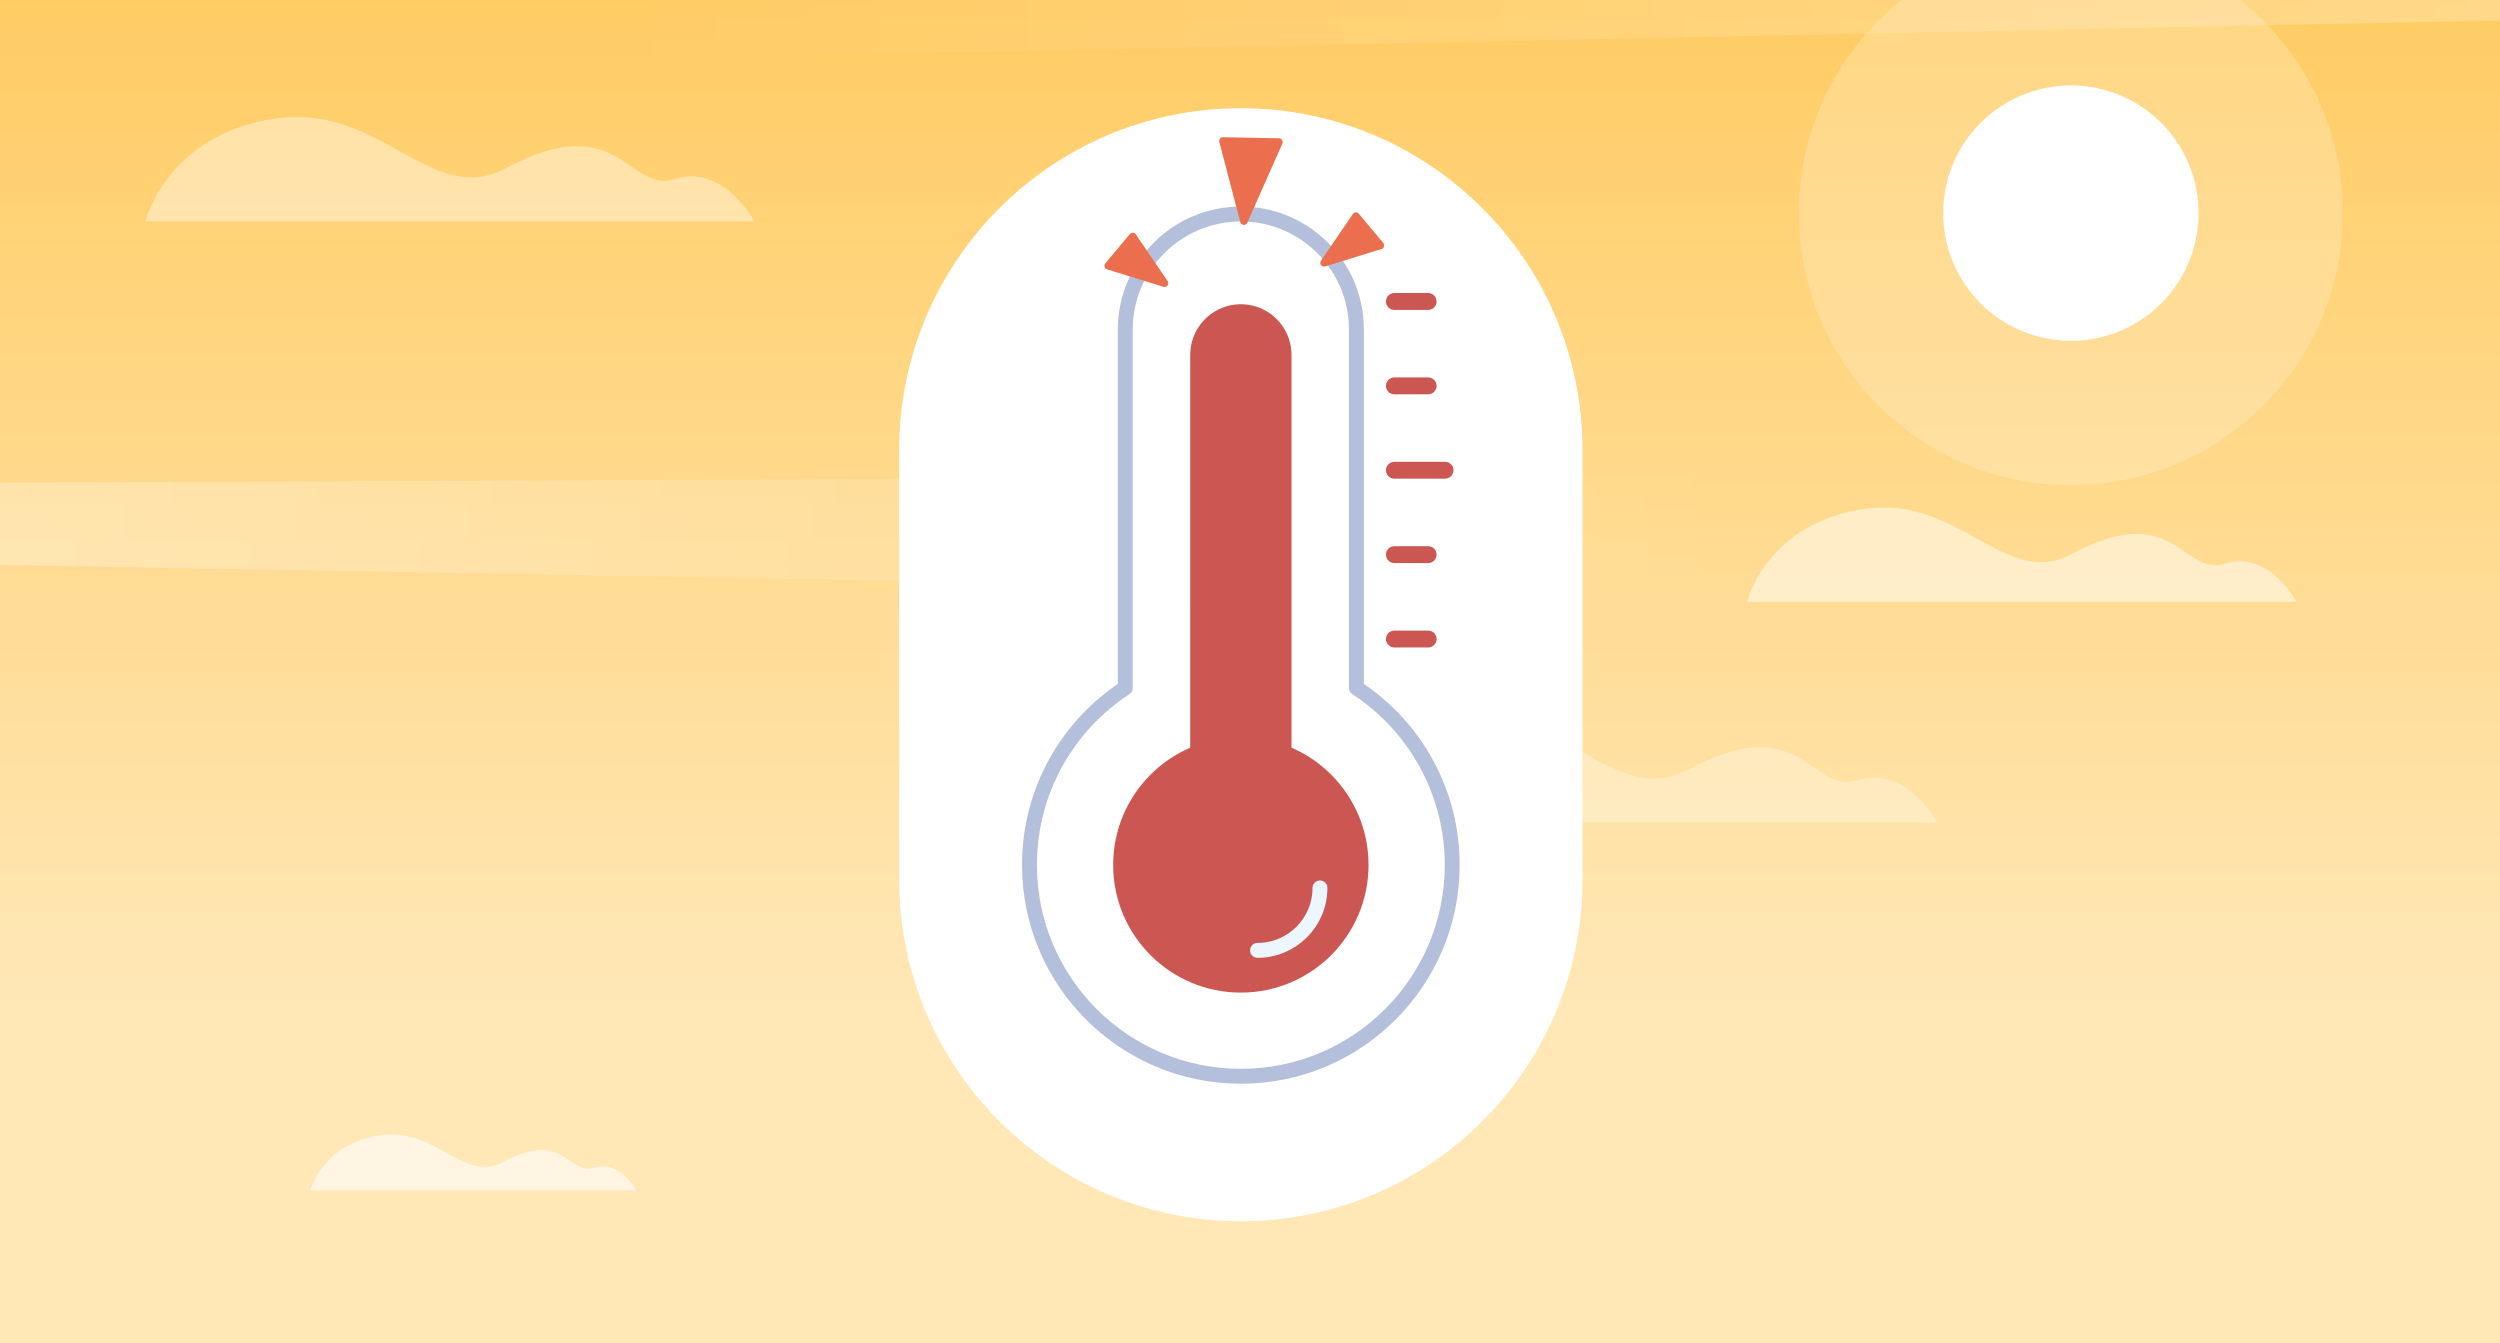
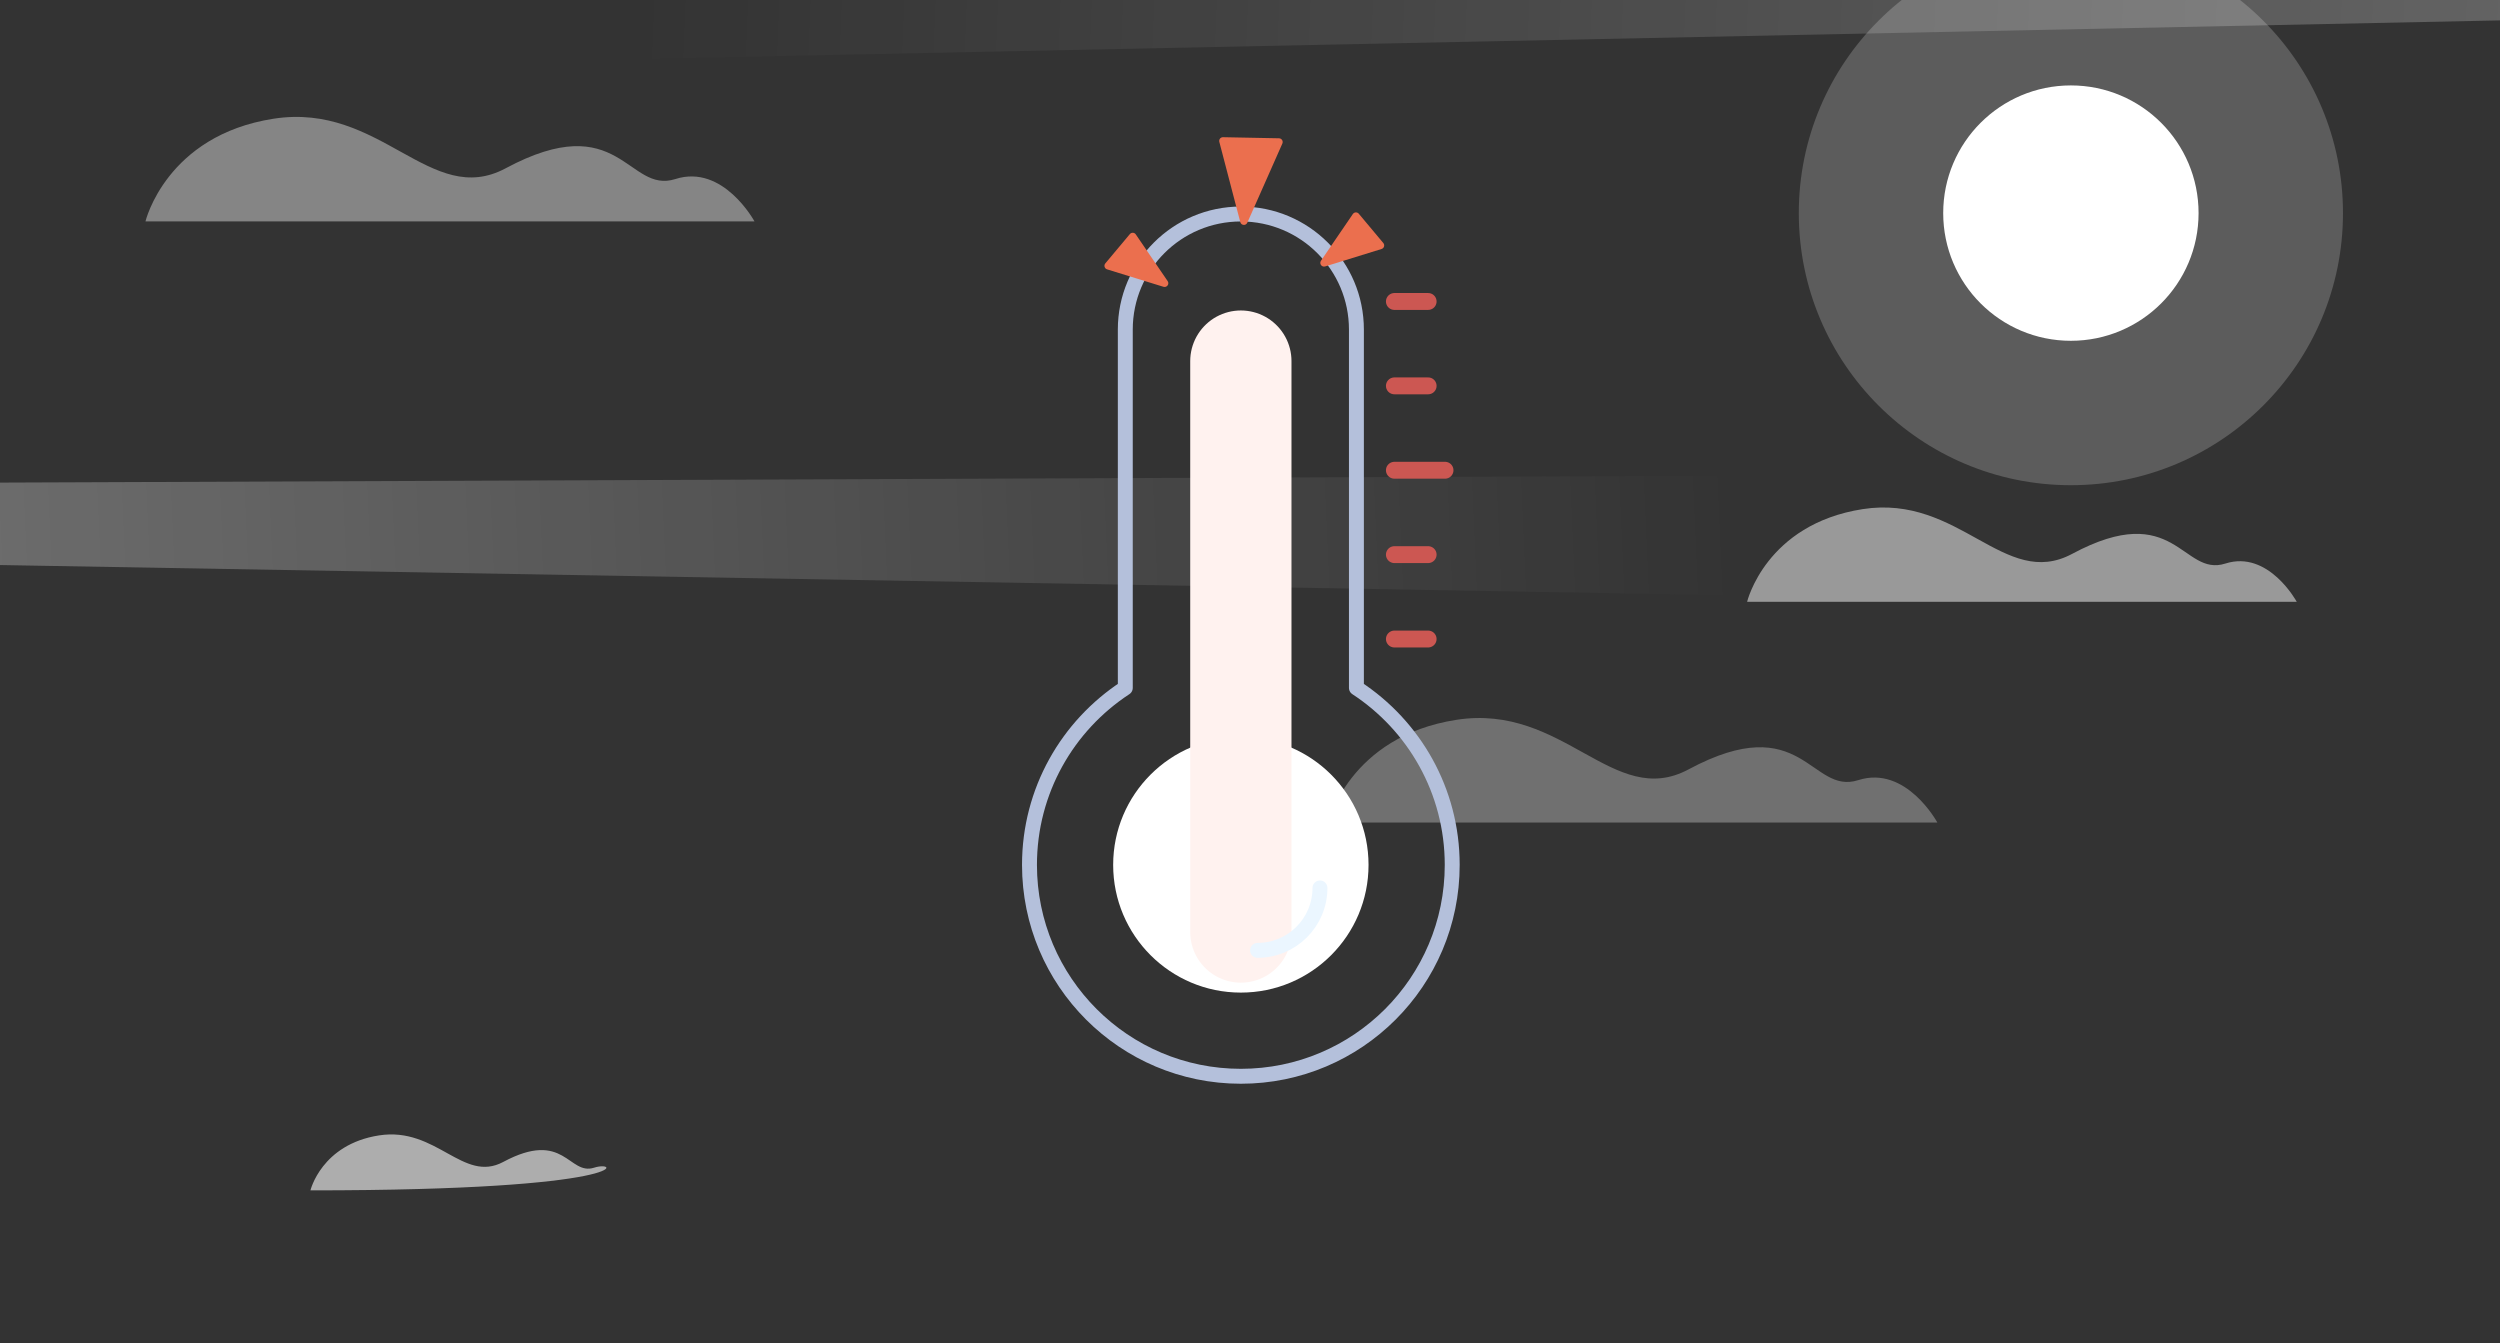
<svg xmlns="http://www.w3.org/2000/svg" width="335" height="180" viewBox="0 0 335 180" fill="none">
  <rect x="0" y="0" width="335" height="180" fill="#333333" stroke="none" />
  <g clip-path="url(#clip0_324_5996)">
-     <rect width="335" height="180" fill="url(#paint0_linear_324_5996)" />
    <circle opacity="0.2" cx="36.46" cy="36.46" r="36.46" transform="matrix(-1 0 0 1 313.959 -7.903)" fill="white" />
    <path opacity="0.3" d="M362.752 2.16L62.266 8.375L55.815 -7.436L362.559 -7.193L362.752 2.16Z" fill="url(#paint1_linear_324_5996)" />
    <path opacity="0.4" d="M-58.219 74.7L256.579 80.195L263.284 63.61L-58.049 64.902L-58.219 74.7Z" fill="url(#paint2_linear_324_5996)" />
    <path opacity="0.5" d="M234.113 80.639H307.762C307.762 80.639 303.981 73.662 298.199 75.516C292.417 77.37 291.515 66.782 277.658 74.223C268.583 79.078 262.606 66.197 249.604 68.222C236.601 70.247 234.113 80.639 234.113 80.639Z" fill="white" />
    <path opacity="0.4" d="M19.493 29.667H101.101C101.101 29.667 96.911 21.936 90.505 23.99C84.099 26.045 83.098 14.313 67.744 22.558C57.689 27.937 51.066 13.664 36.658 15.908C22.25 18.151 19.493 29.667 19.493 29.667Z" fill="white" />
    <path opacity="0.3" d="M177.996 110.215H259.604C259.604 110.215 255.414 102.484 249.007 104.538C242.601 106.593 241.601 94.861 226.247 103.106C216.191 108.485 209.568 94.212 195.161 96.456C180.753 98.699 177.996 110.215 177.996 110.215Z" fill="white" />
-     <path opacity="0.6" d="M41.6 159.509H85.281C85.281 159.509 83.038 155.371 79.609 156.47C76.18 157.57 75.644 151.291 67.426 155.704C62.044 158.583 58.499 150.943 50.787 152.144C43.076 153.345 41.6 159.509 41.6 159.509Z" fill="white" />
-     <path d="M166.274 14.5C191.559 14.5 212.056 34.997 212.056 60.282L212.056 117.866C212.056 143.15 191.559 163.647 166.274 163.647C140.99 163.647 120.492 143.15 120.492 117.865L120.492 60.282C120.492 34.997 140.99 14.5 166.274 14.5Z" fill="white" />
+     <path opacity="0.6" d="M41.6 159.509C85.281 159.509 83.038 155.371 79.609 156.47C76.18 157.57 75.644 151.291 67.426 155.704C62.044 158.583 58.499 150.943 50.787 152.144C43.076 153.345 41.6 159.509 41.6 159.509Z" fill="white" />
    <path d="M166.274 144.221C181.916 144.221 194.597 131.541 194.597 115.898C194.597 105.971 189.49 97.237 181.76 92.18V44.162C181.76 35.61 174.826 28.677 166.274 28.677C157.722 28.677 150.789 35.61 150.789 44.162V92.18C143.058 97.237 137.951 105.971 137.951 115.898C137.951 131.541 150.632 144.221 166.274 144.221Z" stroke="#B4C0DB" stroke-width="2" stroke-linecap="round" stroke-linejoin="round" />
    <circle cx="166.274" cy="115.898" r="17.11" fill="white" />
    <path d="M166.274 124.891L166.274 48.388" stroke="#FFF2EF" stroke-width="13.57" stroke-linecap="round" stroke-linejoin="round" />
-     <path d="M166.274 115.899L166.275 47.553" stroke="#CC5752" stroke-width="13.57" stroke-linecap="round" stroke-linejoin="round" />
    <path d="M152.196 31.409L156.468 37.671C156.735 38.062 156.359 38.571 155.907 38.431L148.349 36.094C148.007 35.989 147.883 35.569 148.113 35.295L151.4 31.37C151.612 31.116 152.009 31.135 152.196 31.409Z" fill="#EB6F4E" />
    <path d="M181.282 28.68L177.01 34.942C176.743 35.333 177.118 35.841 177.571 35.701L185.129 33.365C185.471 33.259 185.594 32.84 185.365 32.566L182.078 28.64C181.866 28.386 181.469 28.406 181.282 28.68Z" fill="#EB6F4E" />
    <path d="M163.389 19.012L166.2 29.766C166.32 30.223 166.95 30.274 167.141 29.841L171.836 19.233C171.98 18.906 171.746 18.538 171.388 18.531L163.883 18.385C163.551 18.379 163.305 18.691 163.389 19.012Z" fill="#EB6F4E" />
-     <circle cx="17.11" cy="17.11" r="17.11" transform="matrix(-1 0 0 1 183.384 98.789)" fill="#CC5752" />
    <path d="M176.875 118.982C176.875 123.603 173.129 127.348 168.509 127.348" stroke="#EBF6FF" stroke-width="1.999" stroke-linecap="round" />
    <path d="M186.848 63.013H193.633" stroke="#CC5752" stroke-width="2.262" stroke-linecap="round" />
    <path d="M186.848 74.321H191.371" stroke="#CC5752" stroke-width="2.262" stroke-linecap="round" />
    <path d="M186.848 85.629H191.371" stroke="#CC5752" stroke-width="2.262" stroke-linecap="round" />
    <path d="M186.848 51.705H191.371" stroke="#CC5752" stroke-width="2.262" stroke-linecap="round" />
    <path d="M186.848 40.397H191.371" stroke="#CC5752" stroke-width="2.262" stroke-linecap="round" />
    <circle cx="17.11" cy="17.11" r="17.11" transform="matrix(-1 0 0 1 294.609 11.446)" fill="white" />
  </g>
  <defs>
    <linearGradient id="paint0_linear_324_5996" x1="167.5" y1="0" x2="167.5" y2="187.46" gradientUnits="userSpaceOnUse">
      <stop stop-color="#FFCC64" />
      <stop offset="0.719" stop-color="#FFE7B6" />
    </linearGradient>
    <linearGradient id="paint1_linear_324_5996" x1="405.554" y1="9.365" x2="85.745" y2="-3.706" gradientUnits="userSpaceOnUse">
      <stop stop-color="white" />
      <stop offset="1" stop-color="white" stop-opacity="0" />
    </linearGradient>
    <linearGradient id="paint2_linear_324_5996" x1="-103.032" y1="82.393" x2="231.942" y2="67.619" gradientUnits="userSpaceOnUse">
      <stop stop-color="white" />
      <stop offset="1" stop-color="white" stop-opacity="0" />
    </linearGradient>
    <clipPath id="clip0_324_5996">
      <rect width="335" height="180" fill="white" />
    </clipPath>
  </defs>
</svg>